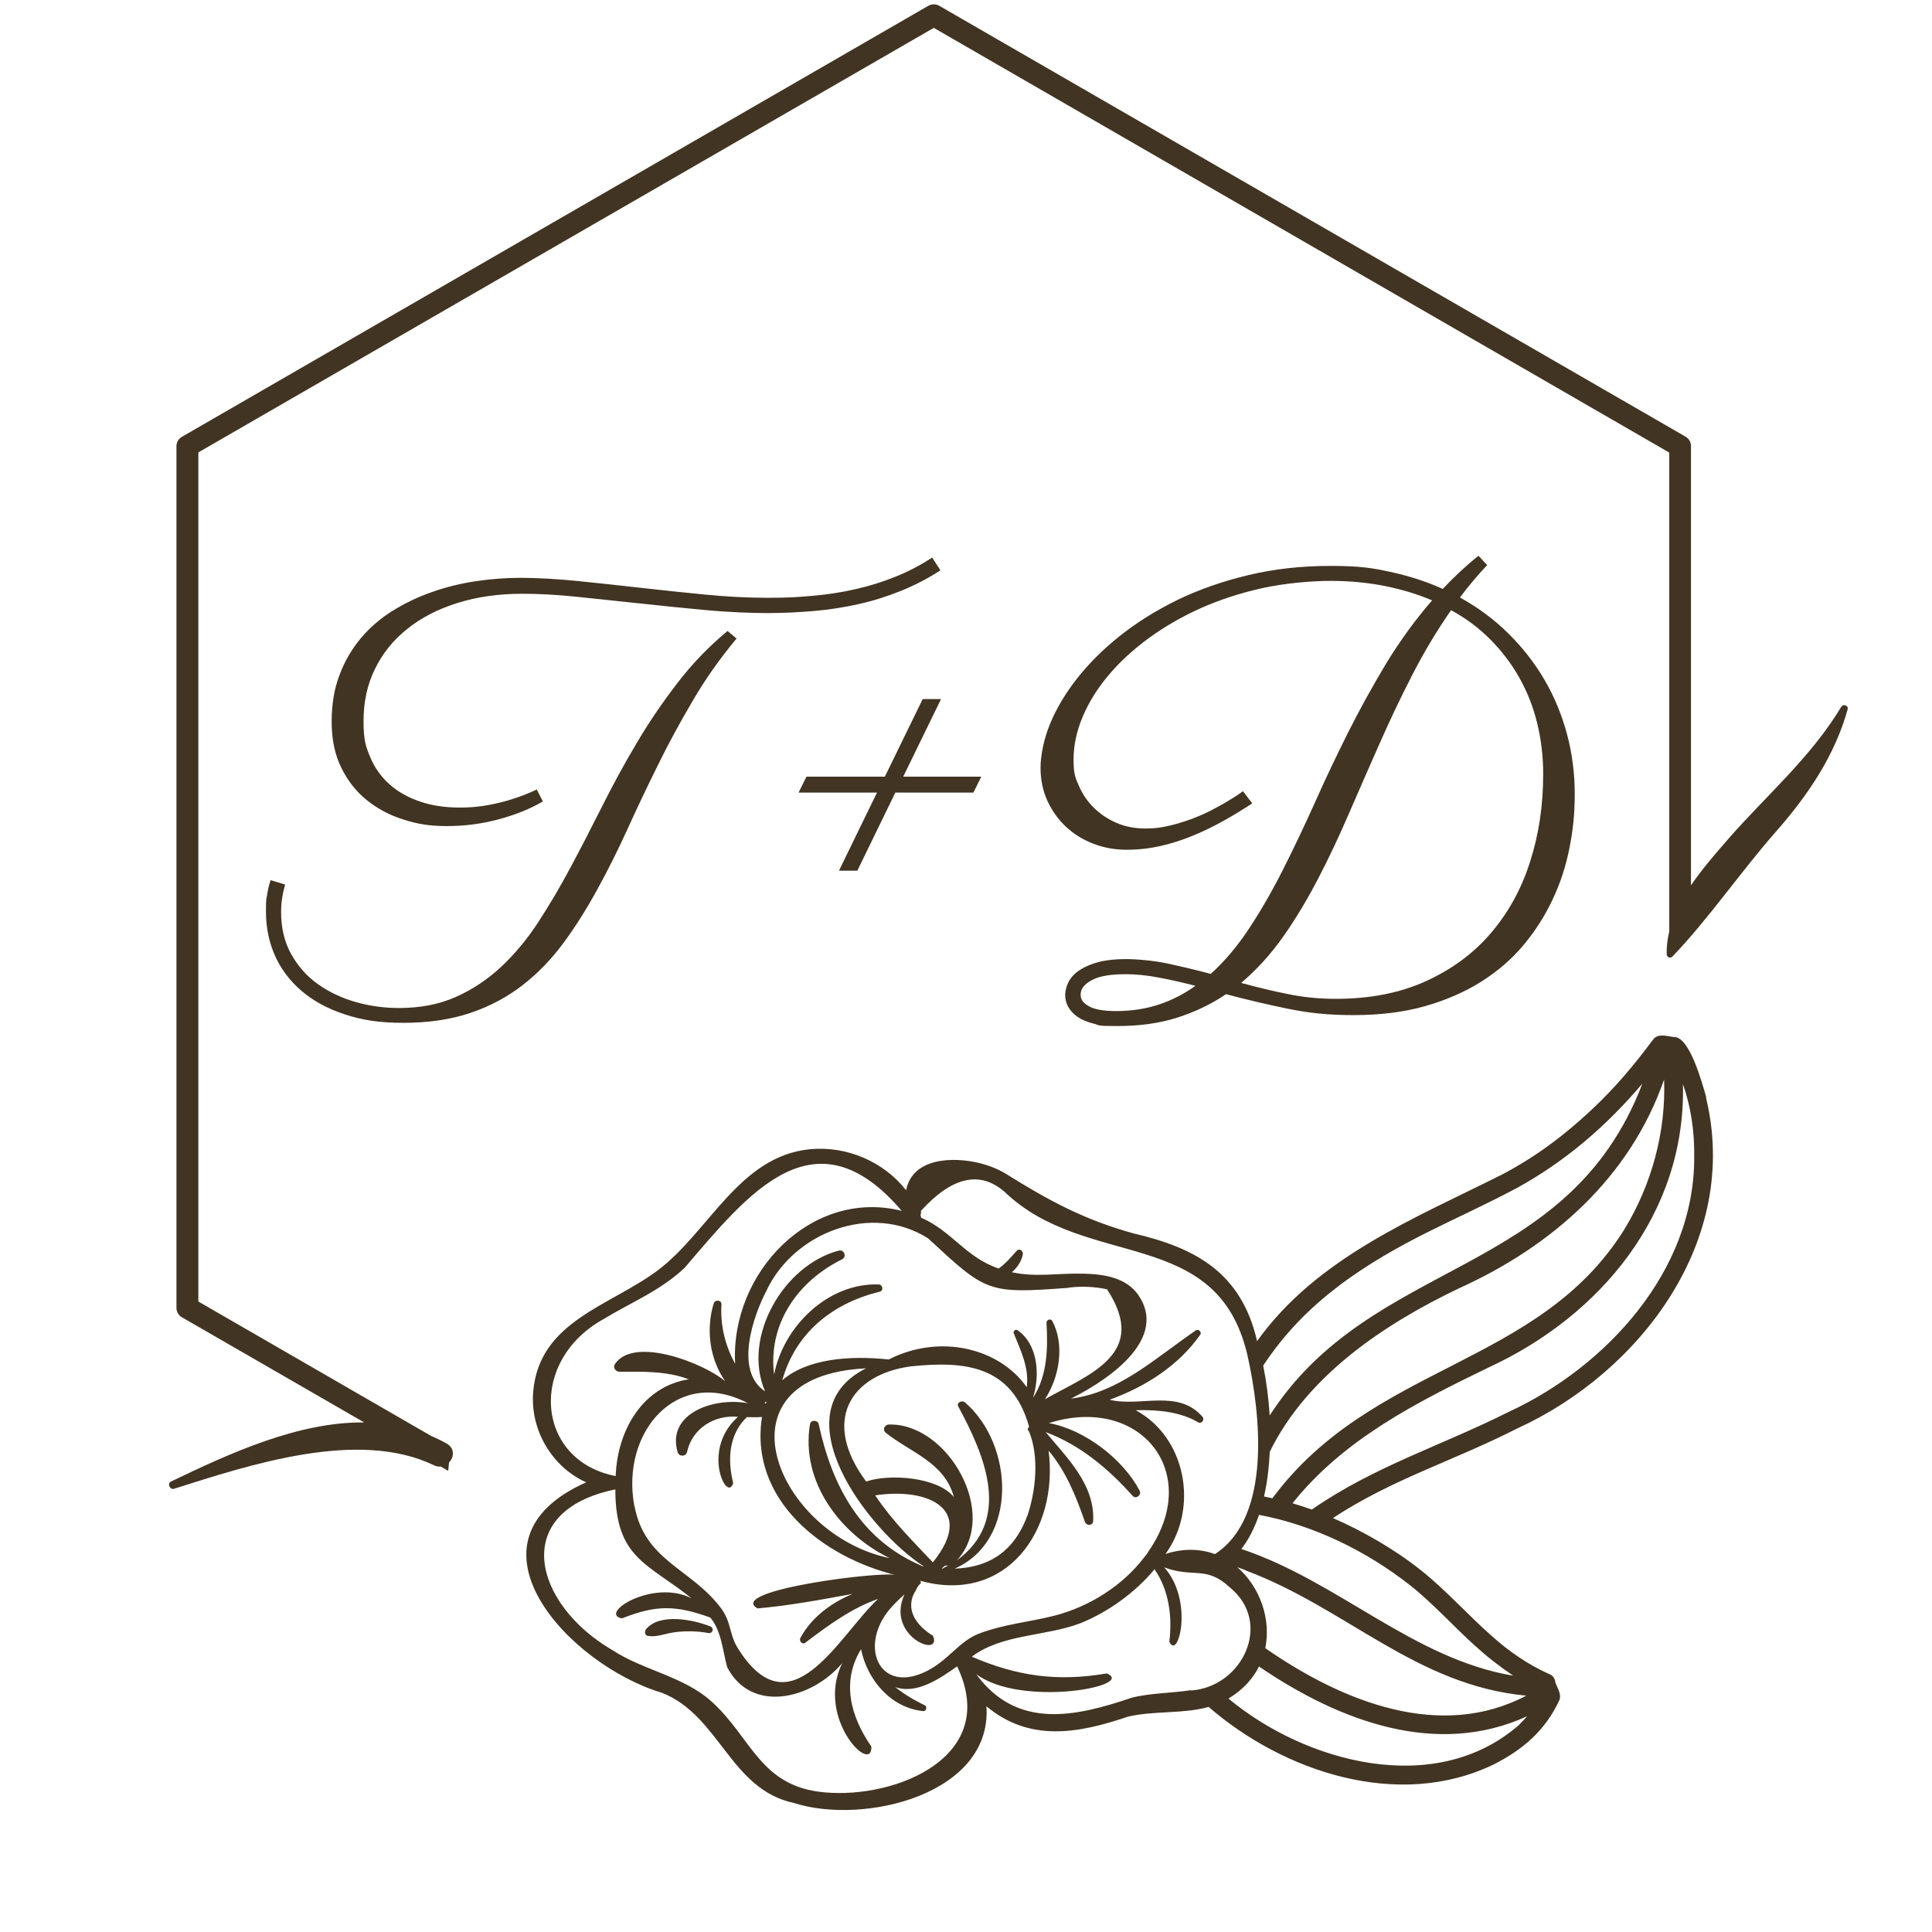
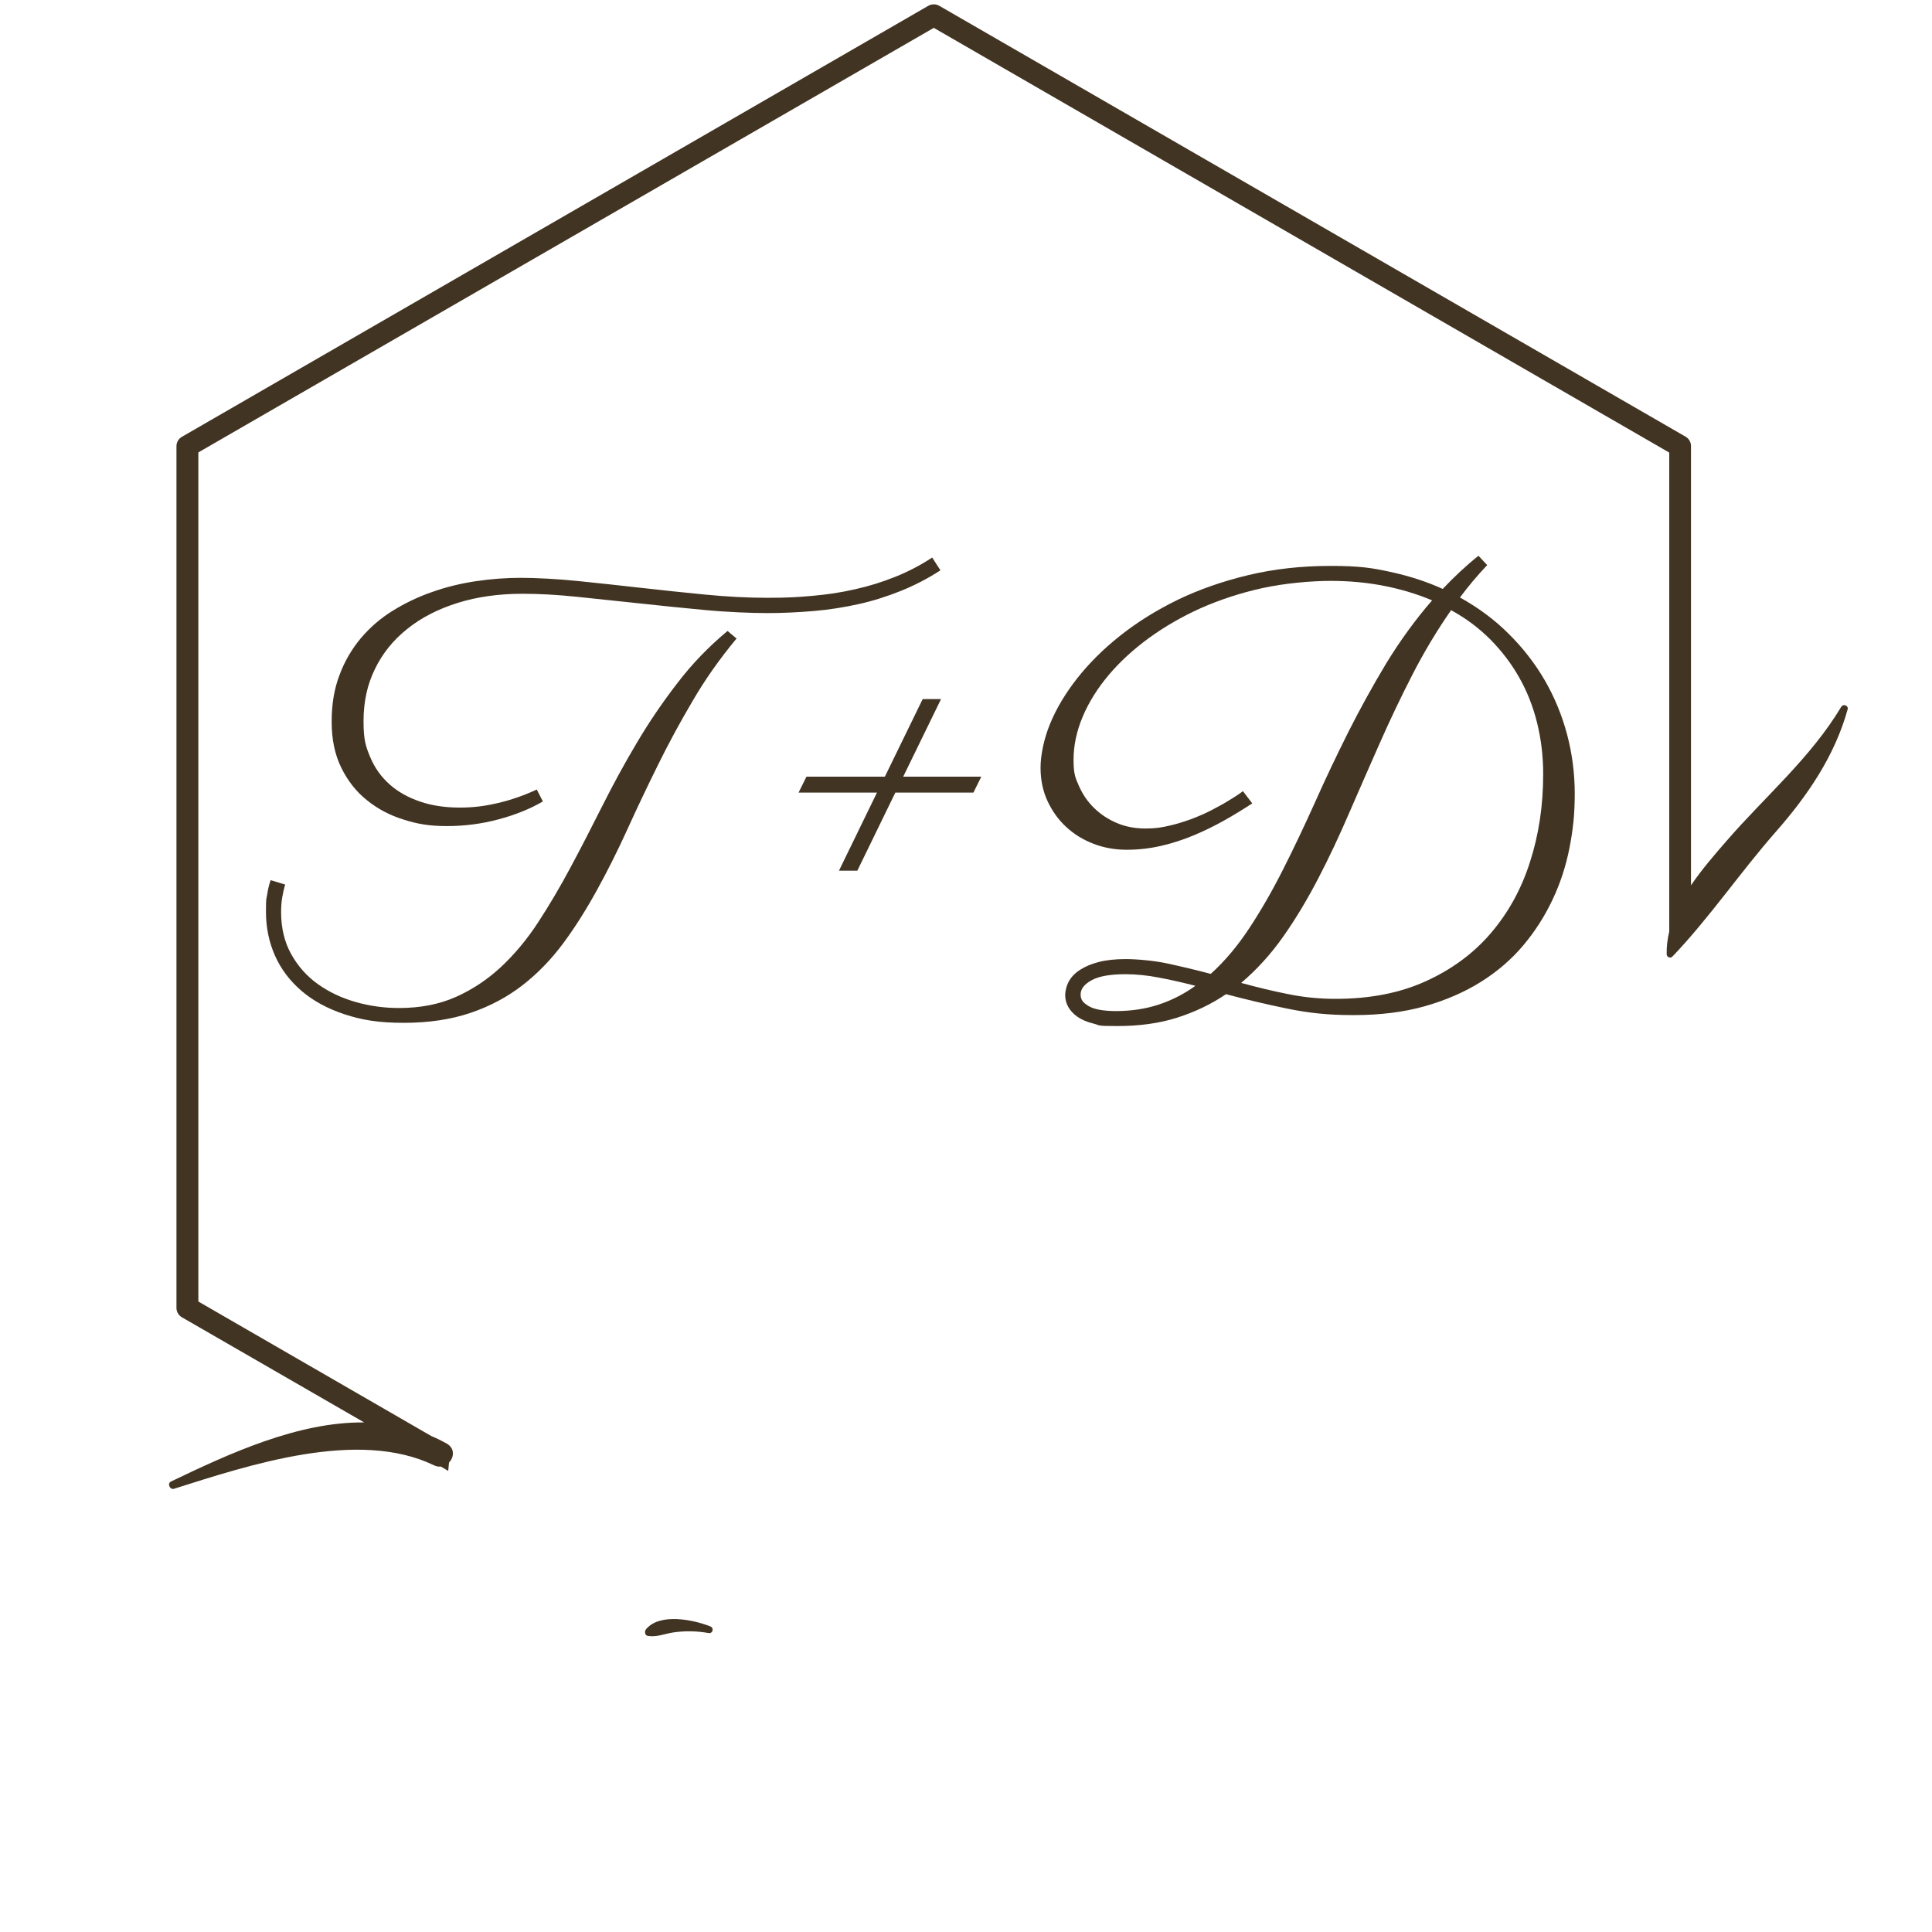
<svg xmlns="http://www.w3.org/2000/svg" viewBox="0 0 1200 1200" version="1.1">
  <defs>
    <style>
      .color {
        fill: #423422;
      }
    </style>
  </defs>
  <g class="color">
    <g id="Calque_1">
      <g>
        <g>
          <path d="M457.4,396.7c-10.2,12.3-19.3,25.1-27.1,38.5-7.9,13.4-15.2,26.8-21.8,40.3-6.7,13.5-13,26.8-19,40-6,13.2-12.3,25.7-18.8,37.5-6.5,11.8-13.4,22.8-20.8,32.8-7.4,10-15.8,18.7-25.3,26.1-9.4,7.3-20.2,13.1-32.3,17.2-12.1,4.1-25.9,6.2-41.6,6.2s-26.1-1.8-36.7-5.3c-10.6-3.5-19.6-8.4-26.8-14.6-7.2-6.2-12.7-13.5-16.4-21.8-3.7-8.4-5.6-17.4-5.6-27.1s.2-7.3.7-10.6c.5-3.4,1.2-6.4,2.2-9.2l9,2.7c-.7,2.4-1.3,5.1-1.8,8-.5,2.9-.7,6-.7,9.1,0,10,2.1,18.7,6.3,26.2,4.2,7.5,9.7,13.7,16.6,18.6,6.9,4.9,14.7,8.6,23.5,11.1,8.8,2.5,17.7,3.7,26.9,3.7,13.2,0,25-2.3,35.3-6.9,10.3-4.6,19.6-10.8,28.1-18.7,8.4-7.9,16.1-17.1,23-27.7,6.9-10.6,13.6-21.9,20.1-34.1,6.5-12.1,13-24.8,19.6-37.9,6.6-13.1,13.6-26.1,21.3-39,7.6-12.9,16-25.3,25.2-37.2,9.1-12,19.6-22.9,31.4-32.7l5.8,4.9ZM584,354.3c-7.8,5.1-16,9.3-24.4,12.7-8.5,3.4-17.2,6.2-26.2,8.2-9,2-18.3,3.5-27.8,4.3-9.5.8-19.1,1.3-28.9,1.3s-25.2-.6-38.8-1.9c-13.6-1.3-27.1-2.6-40.5-4.1-13.4-1.4-26.4-2.8-38.9-4.1-12.5-1.3-23.8-1.9-33.9-1.9-14.8,0-28.3,1.9-40.4,5.7-12.1,3.8-22.5,9.1-31.2,16.1-8.7,6.9-15.4,15.2-20.1,24.9-4.8,9.7-7.1,20.5-7.1,32.4s1.4,15.8,4.2,22.5c2.8,6.7,6.9,12.3,12.1,16.9,5.2,4.6,11.5,8.1,18.9,10.6,7.3,2.5,15.5,3.7,24.4,3.7s15.6-.9,23.8-2.8c8.2-1.9,16.2-4.7,24.2-8.4l3.8,7.4c-8.1,4.7-17.3,8.4-27.9,11.2-10.5,2.8-21.1,4.1-31.8,4.1s-18.2-1.3-26.7-4c-8.5-2.6-16.1-6.6-22.8-12-6.7-5.3-12-12.1-16-20.2-4-8.1-6-17.6-6-28.6s1.6-20.5,4.9-29.1c3.2-8.6,7.7-16.2,13.3-22.9,5.7-6.7,12.3-12.4,19.8-17,7.6-4.7,15.7-8.6,24.4-11.6,8.7-3.1,17.8-5.3,27.1-6.7,9.4-1.4,18.7-2.1,28-2.1s22.9.7,35.6,2c12.7,1.3,25.6,2.7,38.9,4.2,13.2,1.5,26.5,2.9,39.9,4.2,13.3,1.3,26.3,2,38.8,2s18.6-.4,27.8-1.2c9.1-.8,18-2.1,26.6-4.1,8.6-1.9,16.9-4.5,24.9-7.7,8-3.2,15.7-7.2,23-12l5.1,7.9Z" />
          <path d="M556.1,492.3l-23.6,48.5h-11.4l23.6-48.5h-48.7l4.9-9.9h48.7l23.5-48.2h11.4l-23.5,48.2h48.5l-4.9,9.9h-48.5Z" />
          <path d="M923.6,351.1c-6,6.4-11.6,13-16.8,20,11.3,6.3,21.4,13.7,30.2,22.5,8.8,8.7,16.3,18.3,22.4,28.8,6.1,10.5,10.7,21.7,13.9,33.6,3.2,12,4.8,24.3,4.8,37.1s-1.1,22.5-3.3,33.7c-2.2,11.2-5.7,21.9-10.5,32-4.8,10.2-10.8,19.6-18.1,28.3-7.3,8.7-16.1,16.3-26.3,22.7-10.2,6.4-21.9,11.5-35,15.2-13.1,3.7-27.8,5.5-44.2,5.5s-28.4-1.4-41.5-4.1c-13.1-2.7-25.7-5.7-37.7-8.9-9.3,6.3-19.4,11.1-30.4,14.6-11,3.5-23.4,5.2-37.2,5.2s-10.5-.5-14.6-1.5c-4.1-1-7.4-2.4-10-4.2-2.6-1.8-4.5-3.9-5.8-6.2-1.3-2.3-1.9-4.8-1.9-7.3s.8-5.9,2.3-8.6c1.5-2.7,3.8-5.1,6.9-7.1,3.1-2,7-3.7,11.7-4.9,4.7-1.2,10.3-1.8,16.7-1.8s17.5.9,26.2,2.8c8.7,1.9,17.6,4,26.6,6.4,8.8-7.9,16.8-17.5,24.1-28.6,7.3-11.1,14.3-23.3,20.9-36.4,6.7-13.2,13.2-27,19.7-41.4,6.4-14.4,13.3-28.9,20.6-43.5,7.3-14.5,15.2-28.8,23.6-42.8,8.5-13.9,18-27.1,28.6-39.3-9-3.8-18.8-6.8-29.3-8.9-10.5-2.1-21.8-3.2-33.8-3.2s-28.8,1.5-42.4,4.5c-13.6,3-26.3,7.2-38.1,12.4-11.8,5.3-22.5,11.5-32.3,18.6-9.7,7.1-18.1,14.8-25,23-6.9,8.2-12.3,16.8-16.1,25.8-3.8,9-5.7,17.9-5.7,26.8s1.1,11.2,3.4,16.4c2.3,5.2,5.4,9.7,9.4,13.6,4,3.9,8.7,7,14.1,9.3,5.4,2.3,11.3,3.4,17.7,3.4s9.8-.6,14.7-1.7c4.9-1.1,9.5-2.6,14-4.2,4.4-1.7,8.6-3.5,12.4-5.5,3.8-2,7.2-3.8,10.1-5.6,2.9-1.7,5.1-3.2,6.8-4.3,1.6-1.1,2.5-1.8,2.6-1.9l5.8,7.6c-5.7,3.7-11.5,7.3-17.6,10.7-6.1,3.4-12.4,6.5-18.9,9.2s-13.2,4.9-20.2,6.5c-7,1.6-14.1,2.4-21.3,2.4s-14.1-1.2-20.6-3.7c-6.5-2.5-12.2-6-17-10.5-4.9-4.5-8.7-9.9-11.6-16.1-2.9-6.3-4.3-13.2-4.3-20.7s2-17.7,5.9-27.2c3.9-9.5,9.5-18.9,16.8-28.2,7.3-9.3,16.2-18.2,26.8-26.6,10.6-8.4,22.5-15.8,35.8-22.3,13.3-6.4,27.9-11.5,43.8-15.3,15.9-3.8,32.9-5.7,51-5.7s25.5,1.2,37.1,3.7c11.6,2.5,22.5,6,32.6,10.6,6.9-7.3,14.2-14.2,22.2-20.6l5.6,6ZM693.1,628c9.7,0,18.7-1.4,26.8-4.1,8.1-2.7,15.7-6.6,22.6-11.6-7.9-2-15.5-3.8-22.7-5.1-7.2-1.4-14.1-2.1-20.7-2.1-9.4,0-16.4,1.2-21,3.7-4.6,2.5-6.9,5.4-6.9,8.9s1.7,5.2,5,7.2c3.3,2,9,3.1,17,3.1ZM958.5,480.8c0-11.2-1.3-21.8-3.8-31.9s-6.2-19.5-11.1-28.1c-4.9-8.7-10.9-16.5-17.9-23.6-7.1-7.1-15.2-13.2-24.4-18.2-8.8,12.6-16.8,26-24,40s-14,28.3-20.4,42.8c-6.4,14.4-12.6,28.7-18.8,42.9-6.1,14.2-12.5,27.8-19.2,40.7-6.7,12.9-13.9,25-21.7,36.1-7.8,11.1-16.6,20.8-26.3,29,9.6,2.6,19.2,5,28.9,6.9,9.6,2,19.5,3,29.8,3,21.2,0,39.8-3.6,55.9-10.9,16.1-7.3,29.6-17.2,40.4-29.8,10.8-12.6,19-27.3,24.4-44.3,5.5-17,8.2-35.1,8.2-54.5Z" />
        </g>
        <g>
-           <path d="M1059.8,681.6c-2.7-9.4-10.5-38.2-20.3-37.5-4-.5-9.6-2.4-12.6,1.4-12.4,16.7-24,30.3-37.7,43.2-17.4,16.4-35.4,29.9-56.6,41-53.1,26.7-114.5,51.1-151.8,103.3-9.9-43.2-39.1-58.1-76.7-66.9-30.5-8.4-52.7-20.4-79.1-36.9-4.7-2.9-10.5-5.3-16.7-6.8-16.8-4.1-41.6-3.2-45.5,16.9-13.8-17.7-36.8-27.7-59.7-25.5-44,4.3-62.7,51.3-94.5,75.2-29.6,22.2-73.6,31.5-77.4,75.2-2.1,24.2,11.9,47.1,32.9,56.5-82.2,36.5-10.7,113.5,47,130.7,36,14.2,42.3,60,82.1,68.5,43.6,13.9,123.2-5.5,119.5-60.1,26.9,22.5,57.4,16.8,87.7,6.5,16.2-3.9,34.2-1.6,50.3-6.1,46.3,40.1,117.7,64.3,176.9,35.8,17.7-8.9,32.1-20.8,41-40.1,1.4-3.9-1.4-7.5-2.6-11.1-.1-2-1.3-3.9-3.3-4.8-14.2-6.3-25.8-14.7-35.5-23.3-14.8-12.9-28.9-28.9-44.4-41.2-16-12.8-36.1-24.5-54.9-32.6,37-24.3,73.8-35,114.8-55.8,75.7-34.7,138.6-116.3,116.9-205.5ZM1052.3,718.6c.3,71.6-55.8,130.8-114.7,158.1-43.7,21.9-83.8,33.9-122.8,60.9-4-1.4-8-2.7-12-3.9,31.5-39.5,76.3-62.3,121.7-84.3,69.3-31.9,122.8-95.6,120.8-176.1,5,14.4,7.2,29.4,7,45.2ZM916.9,1022.8c6.2,5.8,14.4,12.2,23,18-62.1-10.4-108.8-58.7-168.9-78.7,4.5-5.7,8.3-13.2,11-21.2,33.9,6.4,66.7,22.4,93.9,43.8,14.2,11.2,27.6,26.2,41,38.2ZM943.7,1071.2c-52,45.7-133,23.5-180.7-16.2,8.9-5.3,15.1-12.2,19-19.9,50.6,34.5,110.8,56.4,166.5,30.9-1.6,1.8-3.2,3.6-4.8,5.1ZM739.7,1049.8c-12.1,1.9-25.1,1.7-36.8,4.7-35.1,11.9-71.3,19.9-96.6-14.7,28,21,100.1,7.4,81.1-.4-31,5.3-55.9,1.6-83.8-10.4,18.8-14.2,45.7-12.5,67.5-20.8,17.1-6.9,34-19,46-33.5,9,13.1,11.1,29.3,9.2,45,5.5,12.1,15.4-25.5-3.2-46.2,18,6.8,26-1.3,40.7,12.4,27.1,22,7.9,62-24.2,64.1ZM394,935.3c-8.6-45.8,26.7-86.9,70.6-63.7-21-4-50.8,6.2-43.7,30.4.8,2.8,5,2.9,5.8,0,3.1-14.7,17-23.4,31.7-22-23.3,20.6-6.6,53.9-3,41.1-3.6-14.3-2.8-30.2,8.5-40.9,3.1,0,6.2.2,9.4-.1-8.1,51.5,37.8,87.2,83.4,98.3-6.7-3-106.2,9.3-86.2,20.6,19.7-1.7,39.4-5.4,59.1-9-13.6,5.6-25.6,14.7-32.5,27.4-.9,1.7,1.1,4.3,3,3,15.1-11.5,29-21.5,45.3-27.3-24.6,22.9-54.3,84-87.5,30-5.1-8.6-3.6-15.9-10.5-24.8-18.7-24.4-46.9-28.8-53.3-62.9ZM382.4,916.8c-49.5-9.5-54.9-71.2-7.5-97.5,17.3-10.5,35.4-17.7,50.3-31.8,39.3-45.8,80.7-98.9,134.9-35.4-55.7-14.1-106.6,38-103.5,95-6-11.1-9.3-23.4-8.5-36.9.2-2.8-4-3.2-4.8-.6-5,16.2-2.4,34.7,7.1,48.3-12.8-11-56.7-28.4-68.5-10.6-1.3,2.1.4,4.6,2.7,4.7,14.6,0,29.1-.6,43.2,4.7-27.9,4.3-44.3,30.7-45.4,60.1ZM663.5,799.8c8.1-1,16.1-.7,24.1,1,26.2,40.1-10.7,52.6-38.6,68.3,9.3-14.1,12.3-34.3,4.6-48.6-.9-1.7-3.6-.9-3.6,1,.9,16,.6,32.8-8.3,46.6,0,0,0-.1,0-.2,4.4-14.2,2.9-33-9.7-41.7-1.1-.8-2.8.5-2.4,1.8,4.3,10.7,9.8,21.7,8.1,33.6-16.8-24.1-53.7-33.5-85.7-17.2-24.4-2.6-50.6-.5-66.1,12.9,8.1-29,30.6-47.7,60.5-55,2.6-.6,1.9-4.4-.6-4.5-31.5-1.1-59.2,26-65,56-3.9-31.3,14.5-58,42.4-71.7,2.9-1.7,1-6.2-2.3-5.3-34.2,9-60.2,53.7-45.7,87.4-19.4-12.8-7.1-47.3.8-62.4,17-36.4,65.4-55,100.5-32.6,36.1,33.4,36.7,34.5,87.1,30.7ZM637.9,941.9c-8.8,23.4-25.4,31.7-44.9,32.4,39.6-17.5,36.8-77.1,6.3-103.3-1.7-1.4-5.2,0-4.2,2.4,16.6,30.7,33.7,70.5-.8,95.8,26.7-28.7-5.5-85.6-42.4-84.4-2.3.2-3.9,3-2,4.9,15.3,12.4,36.8,18.4,42.6,40.2-9.9-12.5-40.1-14.7-54.5-9.7-27.9-37.4-10-66.3,27.5-71.5,32.7-3.4,62.9-1.3,73.7,37.5-.8.7-1.2,2-.1,2.8,6.5,15.6,4.3,37-1.1,52.9ZM572.6,972.6c-38.2-16.2-55.8-49.7-64.1-88.1-.6-2.6-4.9-2.7-5.4,0-5.9,35.8,18.6,68.2,49.5,83.3-70.1-14.6-111.2-113.2-14.7-117.9-54.5,27.3,1.2,100.6,35.9,123-.4,0-.8-.1-1.2-.2ZM475.5,871.9c-.1-.3-.4-.6-.6-.8.5-.1.9-.3,1.3-.6-.2.5-.4,1-.6,1.5ZM579.4,970.4c-12.9-13.7-25.2-25.8-35.8-41.6,32.4-5,62.9,8.2,35.8,41.6ZM586.7,972.5c.8,0,1.6,0,2.4-.2-1,.7-2.5,1-3.3,1.9-.3,0-.6,0-.9,0,.6-.5,1.3-1.1,1.9-1.6ZM554.4,997.5c2.4-2.6,4.9-5,7.4-7.2-12,26,23.7,40.1,17.7,25.7-10.2-6.2-18.1-16.6-10.6-28.3q1.1-2.7,3-4.3c.1-.6,0-1.2-.5-1.6,53.4,14.9,86.3-30.9,79.9-80.8,10.7,12.8,16.8,27.7,22.6,44.3.9,2.6,5.1,2.4,5.1-.7,1-22.9-16.6-39.4-29.5-55.1,21.4,8,38.9,22.7,54,39.6,2.2,2.3,5.7-.6,4.3-3.3-10.1-19.2-33.6-37.7-56.3-41.9,56.8-17.9,95.7,30.8,61.9,79.6-.9,1.7-1.9,2.7-2.5,3.5-13.6,18-34.5,31-55.9,36.5-15.6,4-31.7,5.3-47,11.2-12.5,4.8-18.7,16.5-32.9,23.5-29.9,14.6-42.6-17.6-20.6-40.8ZM831.3,798.8c38-28.4,72.7-40.5,111.4-61.2,30.1-16.7,54.8-38,77.4-64.5-46.5,121.5-167.5,106.9-231.5,206.1-.6-10.5-2-21-4-31,12.8-19.4,28.4-35.5,46.7-49.3ZM1008.6,764.1c-53.4,84.9-156,82.7-218.3,166.5-1.7-.4-3.5-.7-5.2-1.1,2-8.7,3.1-18.1,3.6-27.8,23.2-47.4,71.4-79.5,117.5-101.5,57.7-26.1,106.2-68.7,127.4-129.7,1.2,32-7.5,65.2-25,93.6ZM773.9,975.5c62.5,23.4,105.6,71.3,174.1,77.7-53,27.9-113.5,4.3-162.1-29.5,3.7-18.3-3.4-38.1-17.4-50.3,1.8.6,3.6,1.3,5.4,2ZM624,740.3c51.1,49,132,20.6,150.8,101.4,8,35.8,15.5,100.4-20.2,123.6-9.6-3.6-20.4-3.5-30.7-.1,20.9-28.7,12.7-72.5-18.5-89.3,14.4-.4,28.2,1.2,38.7,7.5,2.2,1.3,4.4-1.7,2.7-3.5-15.2-17.4-38.7-5.8-57.6-10.5,22.4-8.1,42.9-21.3,56.3-40.4,1.1-1.5-1.1-3.8-2.7-2.7-25.4,17.4-47.9,38.7-77.6,42.4,26.9-13.5,59.5-38.2,42-64.1-7.5-11.1-21.5-13.2-34-13.5-17-.4-29.6,2.4-44.7-.9,3.4-2.9,5.9-6.7,6.8-11.1.4-2.1-2.2-4.1-3.8-2.2-3.6,4-7,8-11.2,11-20.5-6.9-29.1-23.3-48.2-31.6,0-.5-.2-1.1-.4-1.6.3-.7.5-1.6.3-2.6,19.3-21.2,36.6-25.2,52-11.8ZM512.6,1113.3c-40.6-3.3-45.5-33.9-70.8-56.6-17.3-15.5-42.1-19.2-61.3-31.7-49.1-28.5-64.5-86.3,1.7-99.9,0,42.9,20.1,45.8,47.3,67.6-24.2-12.2-58.1,9.7-43.2,12.5,21.6-8.5,33.4-8.2,54.9-.5,7,8.4,7.6,20.6,10.5,30.9,15.3,29.3,52.9,19.5,71.4-2.6-16.8,34.4,19,69.9,18.1,51.8-13-18.8-18.7-40.4-6.4-60.4,3.9,19,18.5,36.4,38.6,38.4,1.9.2,2.7-2.8,1-3.6-6.6-3.2-12.9-6.9-18.3-11.3,13.2,4.6,27.4-5.1,38.4-12.9,26.8,56.1-37.9,82.2-81.9,78.3Z" />
          <path d="M441.2,1010.2c-10.5-4.2-31.4-8.5-39.9,1.7-1.1,1.3-.9,3.9,1.1,4.2,5.5.9,10.6-1.4,16-2.2,7.1-1,14.5-.9,21.6.4,2.8.5,3.7-3.1,1.1-4.2Z" />
        </g>
        <path d="M1143.7,438.9c-19.1,31.9-47.2,55.6-71.3,83.4-7.3,8.4-15.3,17.6-22.1,27.6v-272.9c0-2.4-1.3-4.6-3.4-5.8L583.4,3.6c-2.1-1.2-4.7-1.2-6.8,0L113,271.3c-2.1,1.2-3.4,3.4-3.4,5.8v535.3c0,2.4,1.3,4.6,3.4,5.8l113.2,65.3c-41.2-.4-83.7,19.3-120,36.7-2.5,1.2-.7,5.3,1.9,4.5,46.8-14.8,114.4-37.3,161.4-14.6,1.5.7,2.9,1,4.3.8l4.6,2.7c.2-1.7.3-3.5.5-5.2,3.2-3.3,3.7-8.9-1.5-11.8-3.2-1.8-6.3-3.3-9.6-4.7l-144.6-83.5V281L580,17.3l456.8,263.8v297.5c-1.1,4.6-1.7,9.3-1.6,14.1,0,1.7,2.2,2.8,3.5,1.5,22.9-23.9,42.4-52.7,64.5-77.8,19.6-22.3,36.4-47,44.4-75.8.7-2.3-2.7-3.7-3.9-1.6Z" />
      </g>
    </g>
  </g>
</svg>